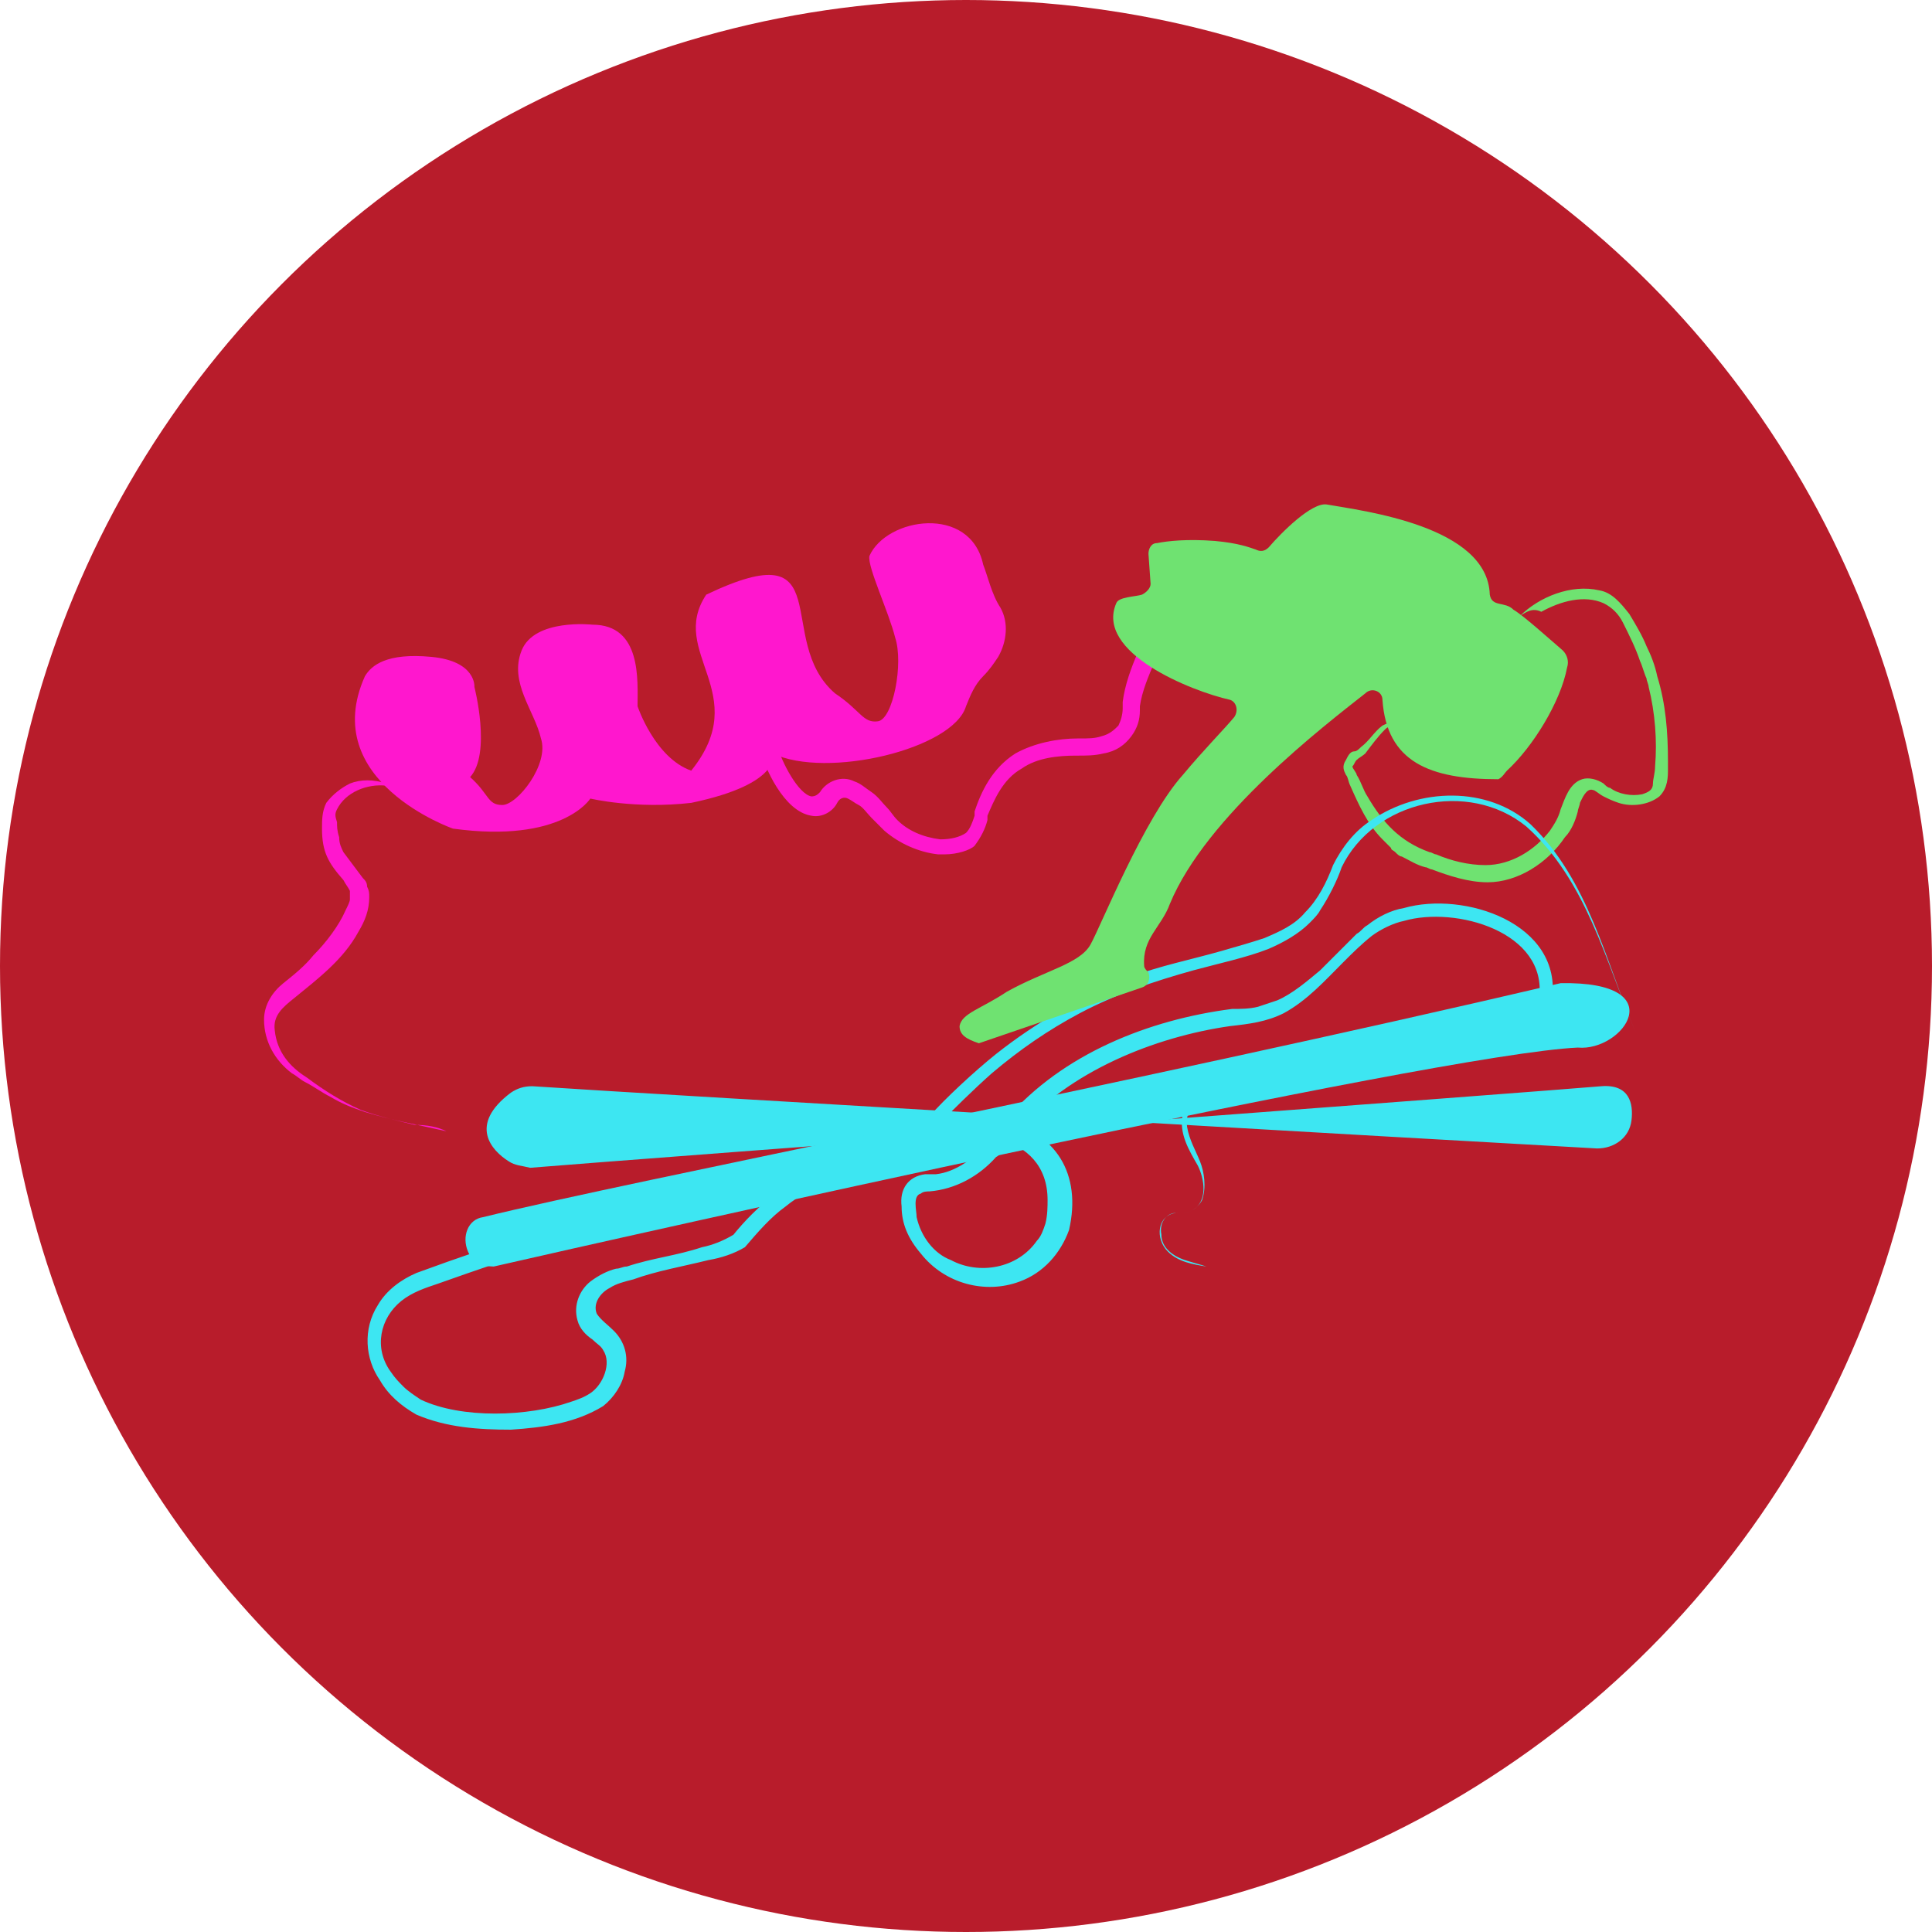
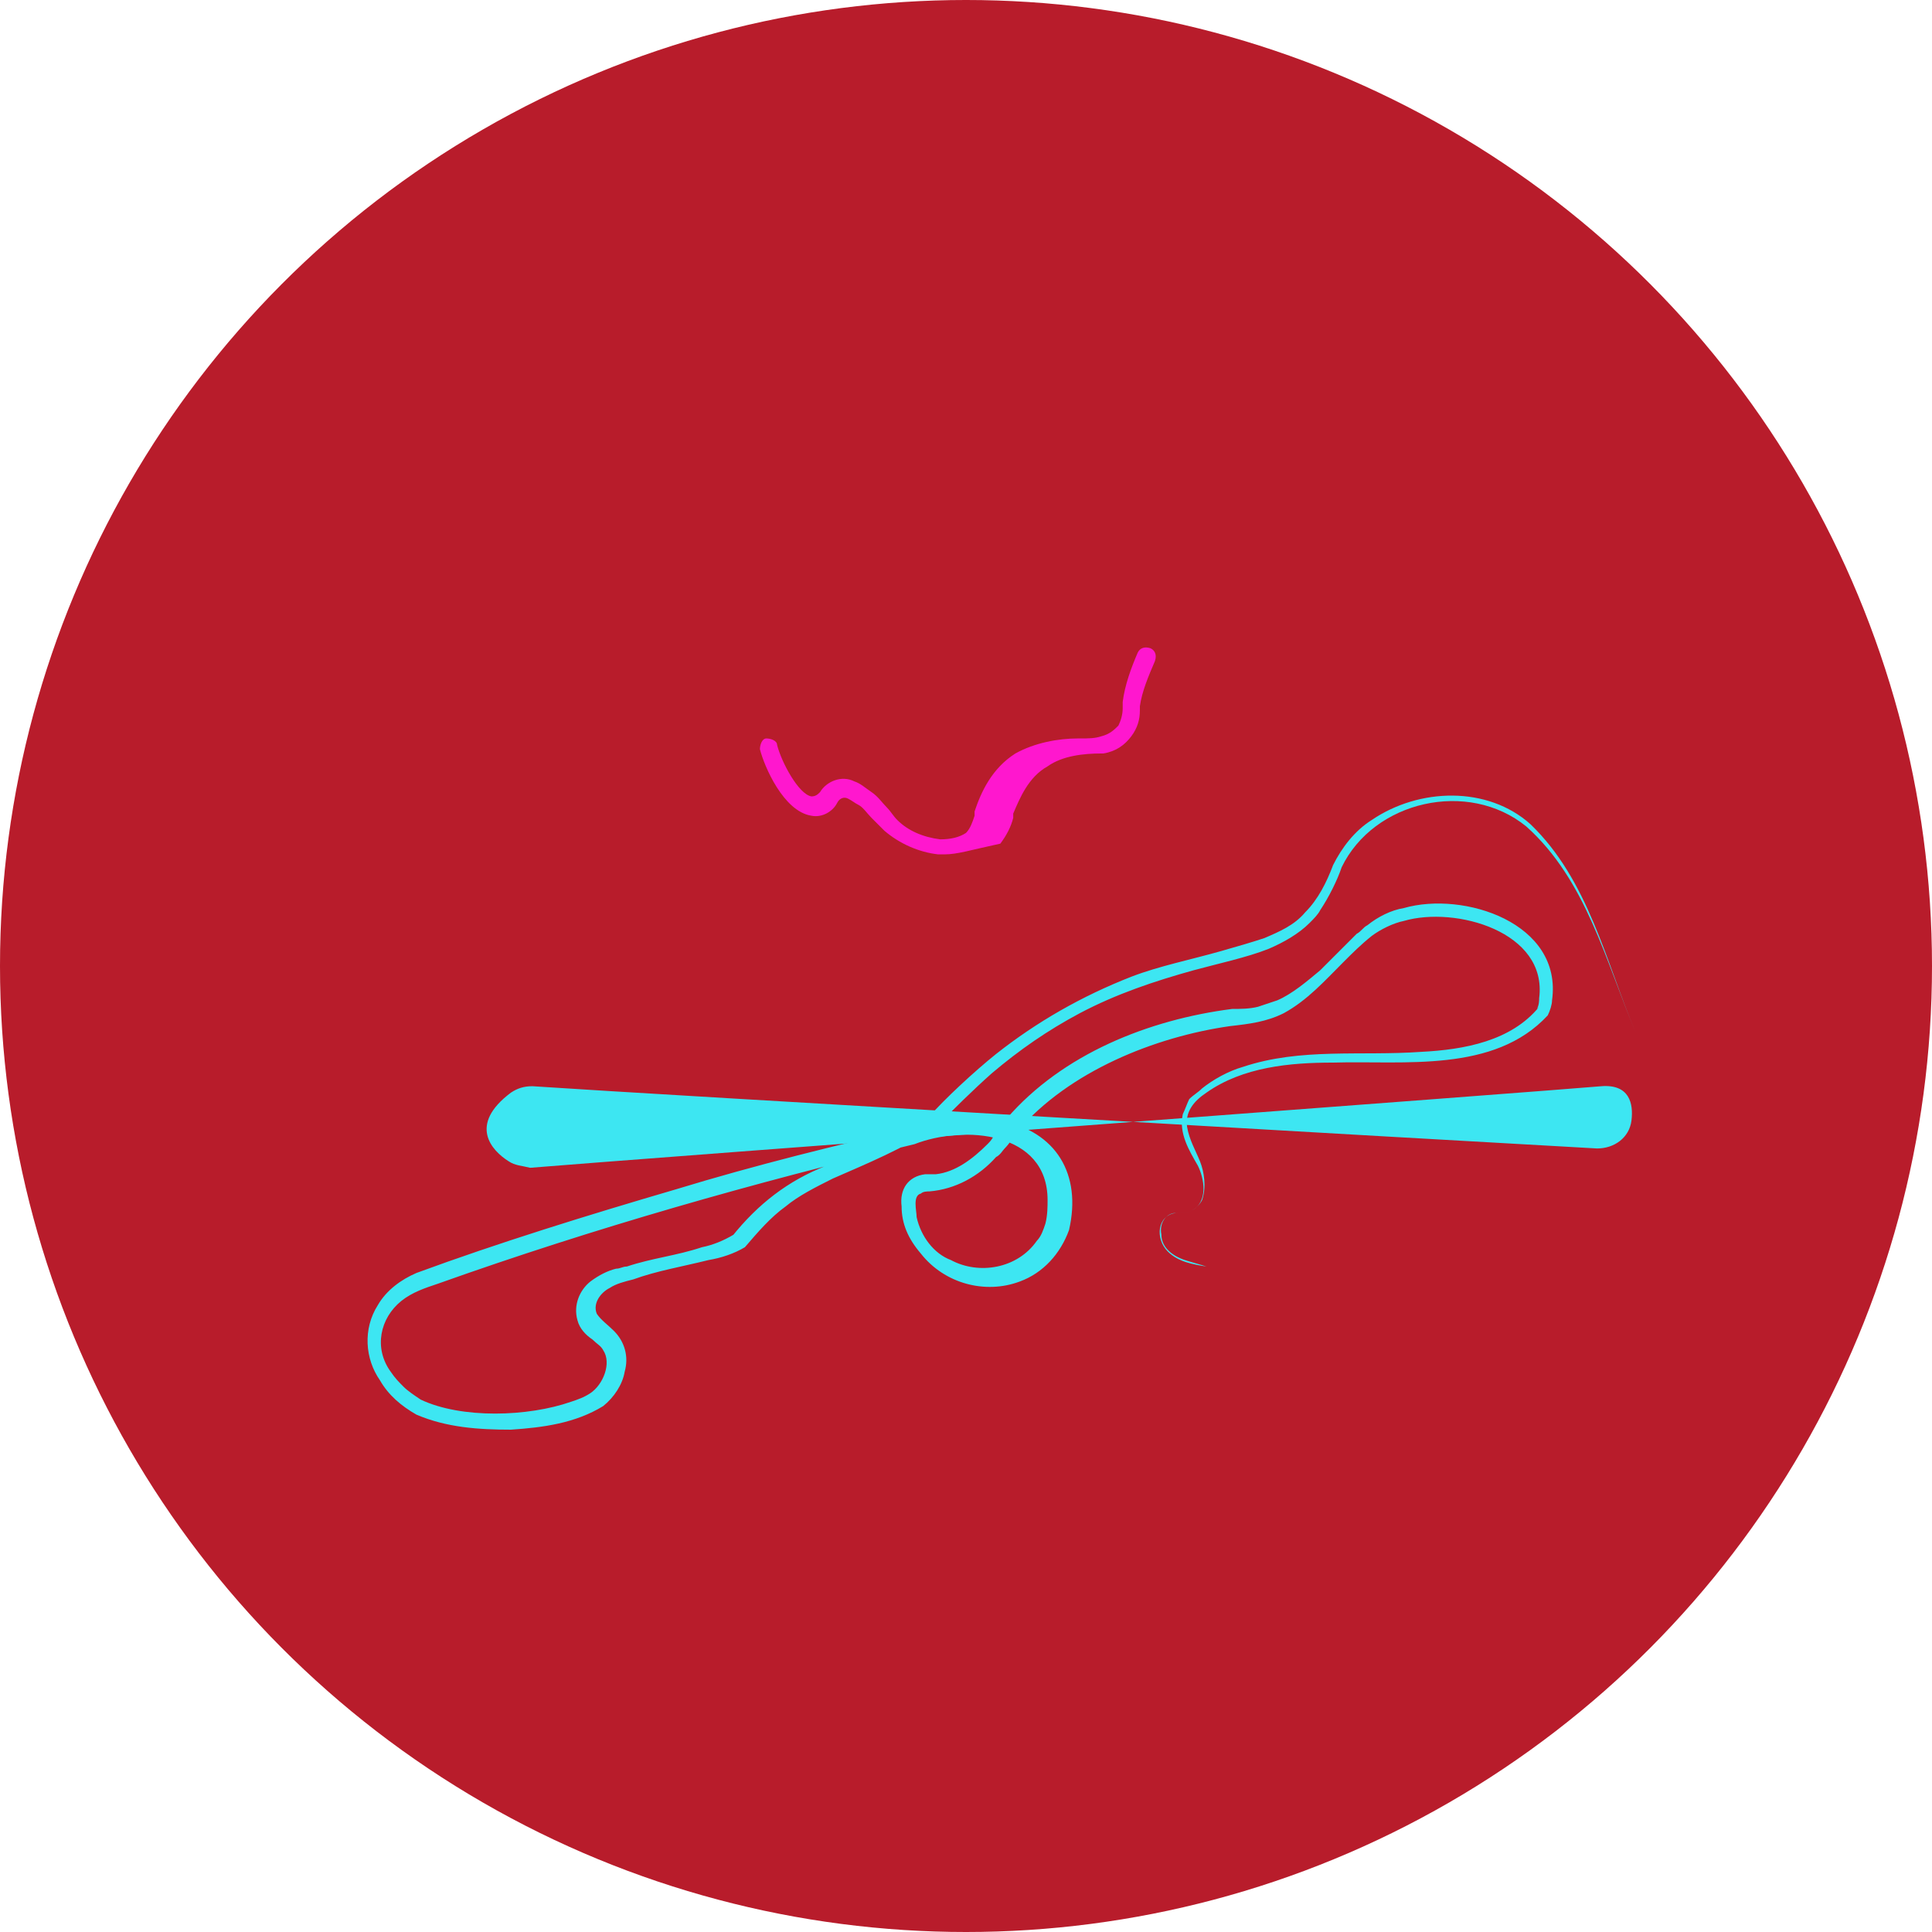
<svg xmlns="http://www.w3.org/2000/svg" version="1.1" id="图层_1" x="0px" y="0px" viewBox="0 0 90 90" style="enable-background:new 0 0 90 90;" xml:space="preserve">
  <style type="text/css">
	.st0{fill:#B81C2B;}
	.st1{fill:#FF17CE;}
	.st2{fill:#6FE271;}
	.st3{fill:#3DE6F2;}
</style>
  <circle class="st0" cx="45" cy="45" r="45" />
  <g>
-     <path class="st1" d="M20.8,52.7c-1.3-0.3-2.5-0.5-3.8-0.9c-0.6-0.2-1.1-0.4-1.6-0.7c-0.4-0.2-0.8-0.5-1.2-0.7   c-0.2-0.1-0.4-0.3-0.6-0.4c-0.8-0.6-1.3-1.5-1.3-2.5c0-0.7,0.4-1.3,0.9-1.7s1-0.8,1.4-1.3c0.6-0.6,1.2-1.4,1.5-2.1   c0.1-0.2,0.2-0.4,0.2-0.5c0-0.2,0-0.3,0-0.4c-0.1-0.2-0.2-0.3-0.3-0.5c-0.7-0.8-1-1.3-1-2.4c0-0.4,0-0.8,0.2-1.2   c0.3-0.4,0.7-0.7,1.1-0.9c0.5-0.2,1.1-0.2,1.7,0c0,0,0,0,0,0.1l0,0c-0.9-0.1-1.9,0.3-2.3,1.1l0,0c-0.1,0.2-0.1,0.3,0,0.6   c0,0.2,0,0.4,0.1,0.7c0,0.3,0.1,0.5,0.2,0.7c0.3,0.4,0.6,0.8,0.9,1.2c0.1,0.1,0.2,0.2,0.2,0.4c0.1,0.2,0.1,0.3,0.1,0.5   c0,0.6-0.2,1.1-0.5,1.6c-0.7,1.3-1.9,2.2-3,3.1c-0.5,0.4-1,0.8-0.9,1.5c0.1,1,0.7,1.7,1.5,2.2c0.8,0.6,1.6,1.1,2.5,1.5   c0.8,0.3,1.7,0.5,2.5,0.7C19.9,52.4,20.4,52.5,20.8,52.7C20.9,52.6,20.9,52.6,20.8,52.7C20.9,52.7,20.8,52.7,20.8,52.7L20.8,52.7z" />
    <g>
-       <path class="st1" d="M44,39.8c-0.1,0-0.2,0-0.3,0c-0.9-0.1-1.8-0.5-2.5-1.1c-0.2-0.2-0.4-0.4-0.6-0.6c-0.2-0.2-0.4-0.5-0.6-0.6    c-0.2-0.1-0.3-0.2-0.5-0.3s-0.4,0-0.5,0.2c-0.2,0.4-0.7,0.7-1.2,0.6l0,0c-1.3-0.2-2.2-2.3-2.4-3.1c0-0.2,0.1-0.5,0.3-0.5    s0.5,0.1,0.5,0.3c0.2,0.8,1,2.3,1.6,2.4c0.2,0,0.3-0.1,0.4-0.2c0.3-0.5,1-0.8,1.6-0.5c0.3,0.1,0.5,0.3,0.8,0.5s0.5,0.5,0.7,0.7    s0.3,0.4,0.5,0.6c0.5,0.5,1.2,0.8,2,0.9c0.5,0,0.9-0.1,1.2-0.3c0.2-0.2,0.3-0.5,0.4-0.8c0-0.1,0-0.1,0-0.2c0.3-0.9,0.8-2,1.9-2.7    c0.9-0.5,2-0.7,2.9-0.7h0.1c0.4,0,0.7,0,1-0.1c0.4-0.1,0.6-0.3,0.8-0.5c0.1-0.2,0.2-0.5,0.2-0.8c0-0.1,0-0.2,0-0.3    c0.1-0.8,0.4-1.6,0.7-2.3c0.1-0.2,0.3-0.3,0.6-0.2c0.2,0.1,0.3,0.3,0.2,0.6c-0.3,0.7-0.6,1.4-0.7,2.1c0,0.1,0,0.2,0,0.2    c0,0.4-0.1,0.8-0.4,1.2c-0.3,0.4-0.7,0.7-1.3,0.8c-0.4,0.1-0.8,0.1-1.2,0.1h-0.1c-0.8,0-1.8,0.1-2.5,0.6c-0.9,0.5-1.3,1.5-1.6,2.2    c0,0,0,0.1,0,0.2c-0.1,0.4-0.3,0.8-0.6,1.2C45.2,39.6,44.6,39.8,44,39.8z" />
+       <path class="st1" d="M44,39.8c-0.1,0-0.2,0-0.3,0c-0.9-0.1-1.8-0.5-2.5-1.1c-0.2-0.2-0.4-0.4-0.6-0.6c-0.2-0.2-0.4-0.5-0.6-0.6    c-0.2-0.1-0.3-0.2-0.5-0.3s-0.4,0-0.5,0.2c-0.2,0.4-0.7,0.7-1.2,0.6l0,0c-1.3-0.2-2.2-2.3-2.4-3.1c0-0.2,0.1-0.5,0.3-0.5    s0.5,0.1,0.5,0.3c0.2,0.8,1,2.3,1.6,2.4c0.2,0,0.3-0.1,0.4-0.2c0.3-0.5,1-0.8,1.6-0.5c0.3,0.1,0.5,0.3,0.8,0.5s0.5,0.5,0.7,0.7    s0.3,0.4,0.5,0.6c0.5,0.5,1.2,0.8,2,0.9c0.5,0,0.9-0.1,1.2-0.3c0.2-0.2,0.3-0.5,0.4-0.8c0-0.1,0-0.1,0-0.2c0.3-0.9,0.8-2,1.9-2.7    c0.9-0.5,2-0.7,2.9-0.7h0.1c0.4,0,0.7,0,1-0.1c0.4-0.1,0.6-0.3,0.8-0.5c0.1-0.2,0.2-0.5,0.2-0.8c0-0.1,0-0.2,0-0.3    c0.1-0.8,0.4-1.6,0.7-2.3c0.1-0.2,0.3-0.3,0.6-0.2c0.2,0.1,0.3,0.3,0.2,0.6c-0.3,0.7-0.6,1.4-0.7,2.1c0,0.1,0,0.2,0,0.2    c0,0.4-0.1,0.8-0.4,1.2c-0.3,0.4-0.7,0.7-1.3,0.8h-0.1c-0.8,0-1.8,0.1-2.5,0.6c-0.9,0.5-1.3,1.5-1.6,2.2    c0,0,0,0.1,0,0.2c-0.1,0.4-0.3,0.8-0.6,1.2C45.2,39.6,44.6,39.8,44,39.8z" />
    </g>
-     <path class="st2" d="M70.8,28.7c0.9-0.9,2.4-1.5,3.7-1.2c0.6,0.1,1,0.6,1.4,1.1c0.3,0.5,0.6,1,0.8,1.5c0.2,0.4,0.4,0.9,0.5,1.4   c0.4,1.3,0.5,2.6,0.5,4c0,0.1,0,0.2,0,0.3c0,0.4,0,0.9-0.4,1.3c-0.5,0.4-1.3,0.5-1.9,0.3c-0.3-0.1-0.5-0.2-0.7-0.3   s-0.4-0.3-0.5-0.3c-0.3-0.1-0.5,0.4-0.6,0.6c0,0.1-0.1,0.3-0.1,0.4c-0.1,0.4-0.3,0.9-0.6,1.2c-0.8,1.2-2.2,2.1-3.6,2.1   c-0.9,0-1.8-0.3-2.6-0.6c-0.1,0-0.2-0.1-0.3-0.1c-0.4-0.1-0.7-0.3-1.1-0.5c-0.1,0-0.2-0.1-0.3-0.2c-0.1-0.1-0.2-0.1-0.2-0.2   l-0.2-0.2l-0.2-0.2c-0.7-0.7-1.1-1.6-1.5-2.5c-0.1-0.2-0.1-0.4-0.2-0.5c-0.1-0.2-0.2-0.4,0-0.7c0.1-0.2,0.2-0.4,0.4-0.4   c0.1,0,0.2-0.1,0.3-0.2c0.4-0.3,0.6-0.7,1-1c0.2-0.1,0.4-0.2,0.6,0c0,0,0,0,0,0.1c0,0,0,0-0.1,0c-0.2-0.1-0.3,0-0.4,0.1   c-0.3,0.3-0.6,0.7-0.9,1.1c-0.1,0.1-0.3,0.2-0.4,0.3l0,0l0,0l0,0c-0.1,0.1-0.1,0.2-0.2,0.3l0,0l0,0l0,0l0,0l0,0   c0,0.1,0.2,0.3,0.2,0.4c0.2,0.3,0.3,0.7,0.5,1c0.7,1.2,1.5,2.1,2.9,2.6c0.1,0,0.2,0.1,0.3,0.1c0.7,0.3,1.5,0.5,2.3,0.5   c1.2,0,2.3-0.7,3-1.6c0.2-0.3,0.4-0.6,0.5-1c0.2-0.5,0.4-1.2,1-1.4c0.3-0.1,0.7,0,1,0.2c0.1,0.1,0.2,0.2,0.3,0.2   c0.4,0.3,1,0.4,1.5,0.3c0.3-0.1,0.5-0.2,0.5-0.5c0-0.2,0.1-0.5,0.1-0.8c0.1-1.2,0-2.5-0.3-3.7c0-0.1-0.1-0.3-0.1-0.4   c-0.1-0.2-0.2-0.6-0.3-0.8c-0.2-0.6-0.5-1.2-0.8-1.8c-0.2-0.4-0.5-0.7-0.9-0.9c-0.9-0.4-2-0.1-2.9,0.4   C71.4,28.3,71.1,28.5,70.8,28.7L70.8,28.7L70.8,28.7L70.8,28.7z" />
    <path class="st3" d="M76.2,48.1c-1.4-3.3-2.3-7.1-5.1-9.6c-2.7-2.2-7.1-1.2-8.6,1.9c-0.2,0.6-0.6,1.4-1,2c-0.1,0.2-0.3,0.4-0.5,0.6   c-0.5,0.5-1.2,0.9-1.9,1.2c-1,0.4-2.4,0.7-3.5,1c-1.8,0.5-3.6,1.1-5.3,2c-1.5,0.8-2.8,1.7-4.1,2.8c-0.9,0.8-1.7,1.6-2.6,2.5l0,0   l0,0c-1.5,1-3.2,1.7-4.8,2.4c-0.8,0.4-1.6,0.8-2.2,1.3c-0.7,0.5-1.3,1.2-1.9,1.9c-0.5,0.3-1.1,0.5-1.7,0.6   c-1.2,0.3-2.4,0.5-3.5,0.9c-0.4,0.1-0.8,0.2-1.1,0.4c-0.4,0.2-0.8,0.7-0.6,1.2c0.2,0.3,0.5,0.5,0.8,0.8c0.5,0.5,0.7,1.2,0.5,1.9   c-0.1,0.6-0.5,1.2-1,1.6c-1.3,0.8-2.8,1-4.3,1.1c-1.5,0-3-0.1-4.4-0.7c-0.7-0.4-1.3-0.9-1.7-1.6c-0.7-1-0.8-2.4-0.1-3.5   c0.4-0.7,1.1-1.2,1.8-1.5c3.8-1.4,8-2.7,12.1-3.9c3.6-1.1,7.6-2.1,11.2-2.9c0.8-0.3,1.7-0.4,2.6-0.4c0.4,0,0.9,0,1.3,0.1   c2.6,0.5,3.8,2.5,3.2,5.1c-0.4,1.1-1.2,2-2.3,2.4c-1.6,0.6-3.5,0.1-4.6-1.3C42.3,57.7,42,57,42,56.2c-0.1-0.8,0.3-1.4,1.1-1.5   c0.1,0,0.3,0,0.5,0c0.9-0.1,1.7-0.7,2.4-1.4c0.1-0.1,0.2-0.2,0.3-0.4c0.2-0.3,0.4-0.5,0.6-0.8c2.6-3,6.6-4.6,10.5-5.1   c0.4,0,0.8,0,1.2-0.1c0.3-0.1,0.6-0.2,0.9-0.3c0.7-0.3,1.4-0.9,2-1.4c0.6-0.6,1.1-1.1,1.7-1.7c0.2-0.1,0.3-0.3,0.5-0.4   c0.5-0.4,1.1-0.7,1.7-0.8c2.8-0.8,7.4,0.7,6.9,4.3c0,0.2-0.1,0.5-0.2,0.7l0,0c-2.5,2.7-6.7,2.1-10,2.2c-2,0-4.2,0.2-5.9,1.4   c-0.6,0.4-1,0.9-0.9,1.6c0.1,0.6,0.4,1.1,0.6,1.6c0.2,0.5,0.3,1.2,0.1,1.8c-0.1,0.2-0.3,0.4-0.5,0.5s-0.5,0.1-0.7,0.1   c-0.5,0-0.8,0.5-0.7,1c0,0.6,0.5,1,1.1,1.2c0.3,0.1,0.7,0.2,1,0.3c-0.6-0.1-1.3-0.2-1.8-0.7c-0.6-0.6-0.5-1.7,0.4-1.8   c0.2,0,0.5,0,0.7-0.1c0.8-0.4,0.6-1.5,0.3-2.1c-0.4-0.7-0.9-1.5-0.7-2.4c0.1-0.2,0.2-0.5,0.3-0.7c0.2-0.2,0.4-0.3,0.6-0.5   c0.5-0.4,1.2-0.8,1.9-1c2.7-0.9,5.5-0.5,8.3-0.7c2-0.1,4.2-0.5,5.5-2.1L71.6,47c0.1-0.2,0.1-0.4,0.1-0.5c0.4-3.1-3.9-4.3-6.3-3.6   c-0.5,0.1-1.1,0.4-1.5,0.7c-0.5,0.4-0.9,0.8-1.3,1.2c-0.9,0.9-1.7,1.8-2.8,2.4c-0.8,0.4-1.6,0.5-2.5,0.6c-3.5,0.5-7.5,2.1-9.9,4.9   c-0.2,0.3-0.4,0.6-0.6,0.8c-0.1,0.1-0.2,0.3-0.4,0.4c-0.8,0.9-1.9,1.5-3.1,1.6c-0.1,0-0.3,0-0.4,0.1c-0.4,0.1-0.2,0.8-0.2,1.1   c0.2,0.9,0.8,1.7,1.6,2c1.3,0.7,3.1,0.4,4-0.9c0.2-0.2,0.3-0.5,0.4-0.8l0,0c0.1-0.4,0.1-0.8,0.1-1.1c0-3.2-3.9-3.5-6.2-2.6   c-7.5,1.8-14.9,3.9-22.2,6.5c-0.6,0.2-1.2,0.4-1.7,0.8c-1,0.8-1.3,2.2-0.5,3.3c0.2,0.3,0.4,0.5,0.6,0.7c0.2,0.2,0.5,0.4,0.8,0.6   l0,0c1.9,0.9,5,0.8,7,0.1c0.3-0.1,0.6-0.2,0.9-0.4l0,0c0.6-0.4,1-1.4,0.6-2c-0.1-0.2-0.3-0.3-0.5-0.5c-0.3-0.2-0.6-0.5-0.7-0.9   c-0.2-0.7,0.1-1.4,0.6-1.8c0.4-0.3,0.8-0.5,1.2-0.6c0.2,0,0.3-0.1,0.5-0.1c1.2-0.4,2.3-0.5,3.5-0.9c0.5-0.1,1-0.3,1.5-0.6l-0.1,0.1   c1.2-1.5,2.6-2.6,4.4-3.3c1.6-0.7,3.3-1.3,4.8-2.3c0.7-0.8,2.1-2.1,3.1-2.9c1.9-1.5,4-2.7,6.3-3.6c1.3-0.5,2.8-0.8,4.2-1.2   c0.7-0.2,1.4-0.4,2-0.6c0.7-0.3,1.4-0.6,1.9-1.2c0.6-0.6,1-1.4,1.3-2.2c0.4-0.8,1-1.6,1.8-2.1c2.2-1.5,5.4-1.6,7.4,0.2   C74,41,74.8,44.8,76.2,48.1L76.2,48.1z" />
-     <path class="st1" d="M21.1,38.6c0,0-6.3-2.2-4.1-7.1c0.3-0.5,1-1.1,3.1-0.9s2,1.4,2,1.4s0.8,3.1-0.2,4.2c0.9,0.8,0.8,1.3,1.5,1.3   s2.2-1.9,1.8-3.1c-0.3-1.3-1.5-2.6-0.9-4.1s3.3-1.2,3.3-1.2c2.3,0,2.1,2.6,2.1,3.8c0,0,0.8,2.4,2.5,3c2.9-3.6-1.1-5.5,0.7-8.2   c6.3-3,3.1,2.1,6,4.6c1.2,0.8,1.3,1.4,2,1.3c0.7-0.1,1.2-2.7,0.8-3.9c-0.3-1.2-1.3-3.3-1.2-3.8c0.8-1.8,4.7-2.4,5.3,0.4   c0.2,0.5,0.4,1.4,0.8,2c0.4,0.7,0.3,1.6-0.1,2.3c-0.2,0.3-0.4,0.6-0.7,0.9c-0.4,0.4-0.6,0.9-0.8,1.4c-0.6,2-6.5,3.4-9,2.2   c0,0,0.5,1.4-3.8,2.3c-2.6,0.3-4.7-0.2-4.7-0.2S26.2,39.3,21.1,38.6z" />
-     <path class="st2" d="M44.7,47.8c0.1-0.6,1-0.8,2.2-1.6c1.8-1,3.4-1.3,3.9-2.2s2.5-5.9,4.3-7.9c1-1.2,1.9-2.1,2.4-2.7   c0.2-0.3,0.1-0.7-0.2-0.8c-1.8-0.4-6.3-2.2-5.3-4.5c0.1-0.3,0.9-0.3,1.2-0.4c0.2-0.1,0.4-0.3,0.4-0.5l-0.1-1.4   c0-0.2,0.1-0.5,0.4-0.5c0.5-0.1,1.4-0.2,2.7-0.1c1.1,0.1,1.6,0.3,1.9,0.4c0.2,0.1,0.4,0.1,0.6-0.1c0.6-0.7,2-2.1,2.7-2   c1.7,0.3,7.5,1,7.6,4.2c0.1,0.6,0.7,0.3,1.1,0.7c0.5,0.3,1.6,1.3,2.3,1.9c0.2,0.2,0.3,0.5,0.2,0.8c-0.3,1.6-1.6,3.7-2.8,4.8   c-0.1,0.1-0.2,0.3-0.4,0.4c-3.2,0-5.2-0.8-5.4-3.7c0-0.4-0.5-0.6-0.8-0.3c-1.9,1.5-7.4,5.7-9.1,9.8c-0.4,1.1-1.3,1.6-1.2,2.9   c0,0.1,0.1,0.2,0.2,0.3c0.1,0.3,0,0.6-0.3,0.7l-7.6,2.6C45,48.4,44.7,48.2,44.7,47.8z" />
    <path class="st3" d="M23.7,54.1c-0.8-0.5-1.9-1.7,0.1-3.2c0.3-0.2,0.6-0.3,1-0.3c5.9,0.4,42.4,2.5,49.6,2.9c0.8,0,1.5-0.5,1.6-1.3   s-0.1-1.7-1.4-1.6c-2.2,0.2-45.1,3.4-49.9,3.8C24.3,54.3,24,54.3,23.7,54.1z" />
-     <path class="st3" d="M21.8,58.3L21.8,58.3c-0.3-0.7,0-1.5,0.7-1.6c6.9-1.7,29.7-6.1,50.2-10.9c5.3-0.1,2.9,3.2,0.8,3   C66.9,49.1,29.1,57.6,23,59C22.5,59,22,58.8,21.8,58.3z" />
  </g>
</svg>